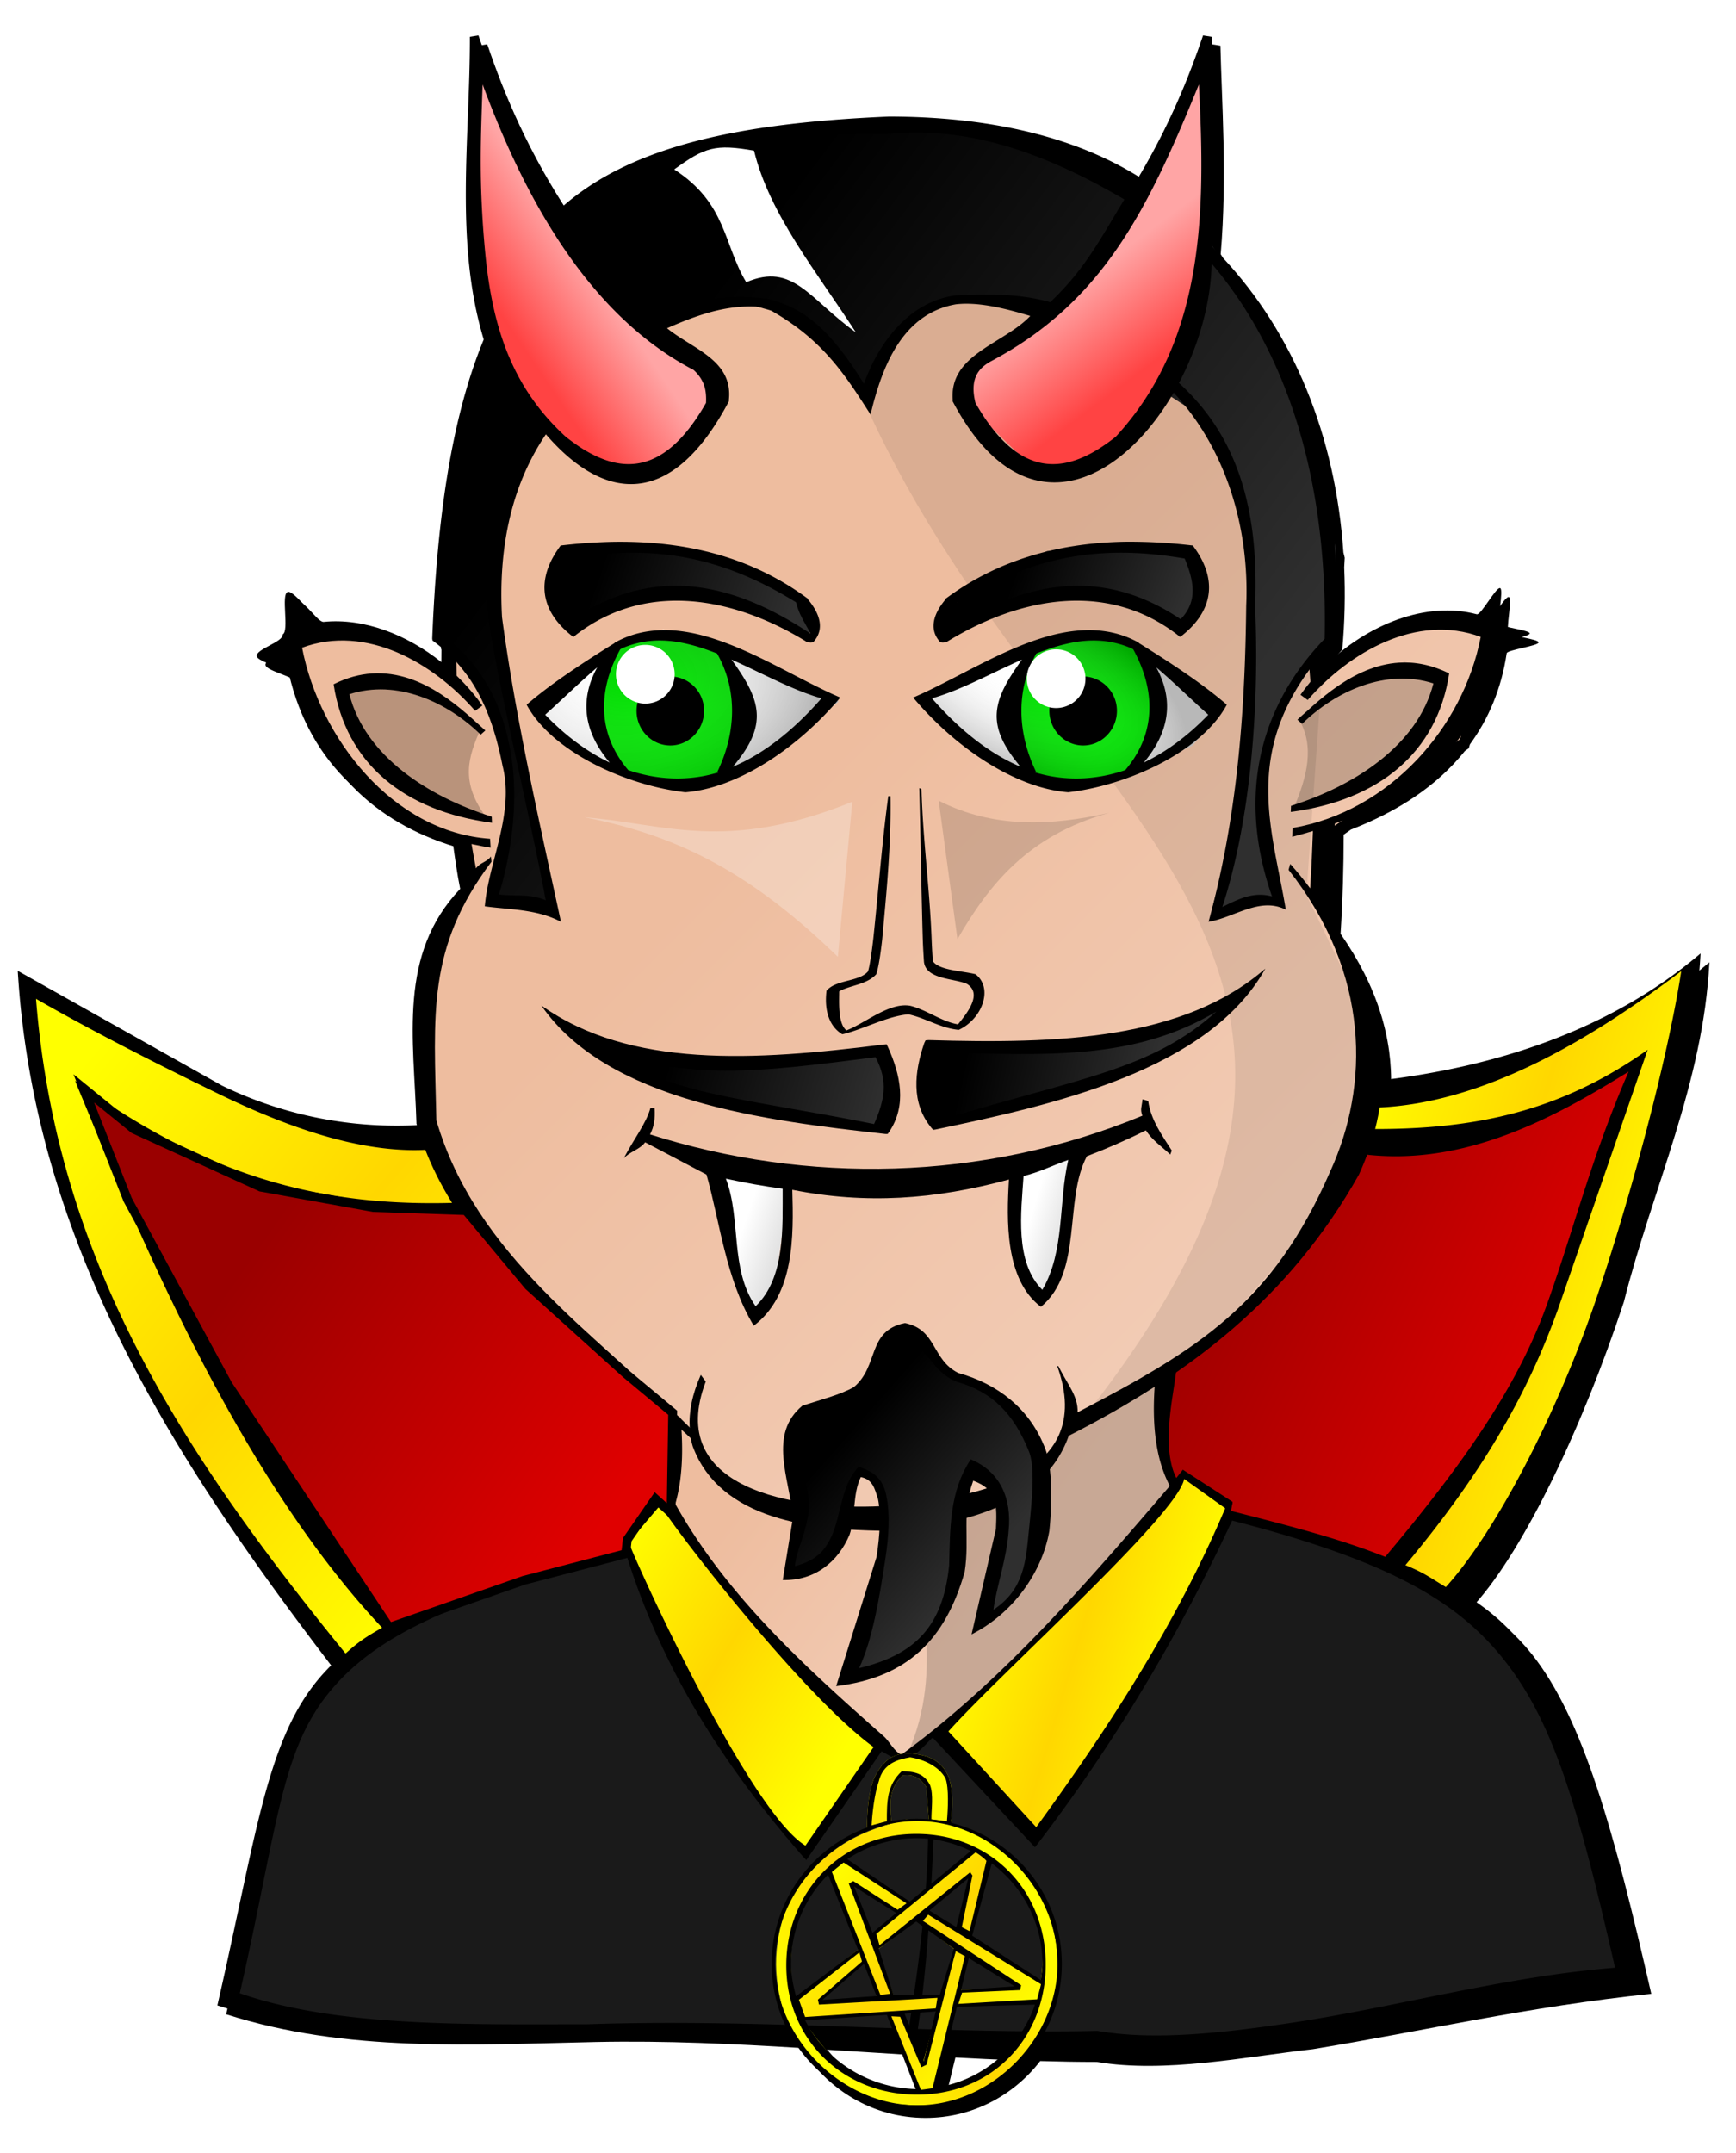
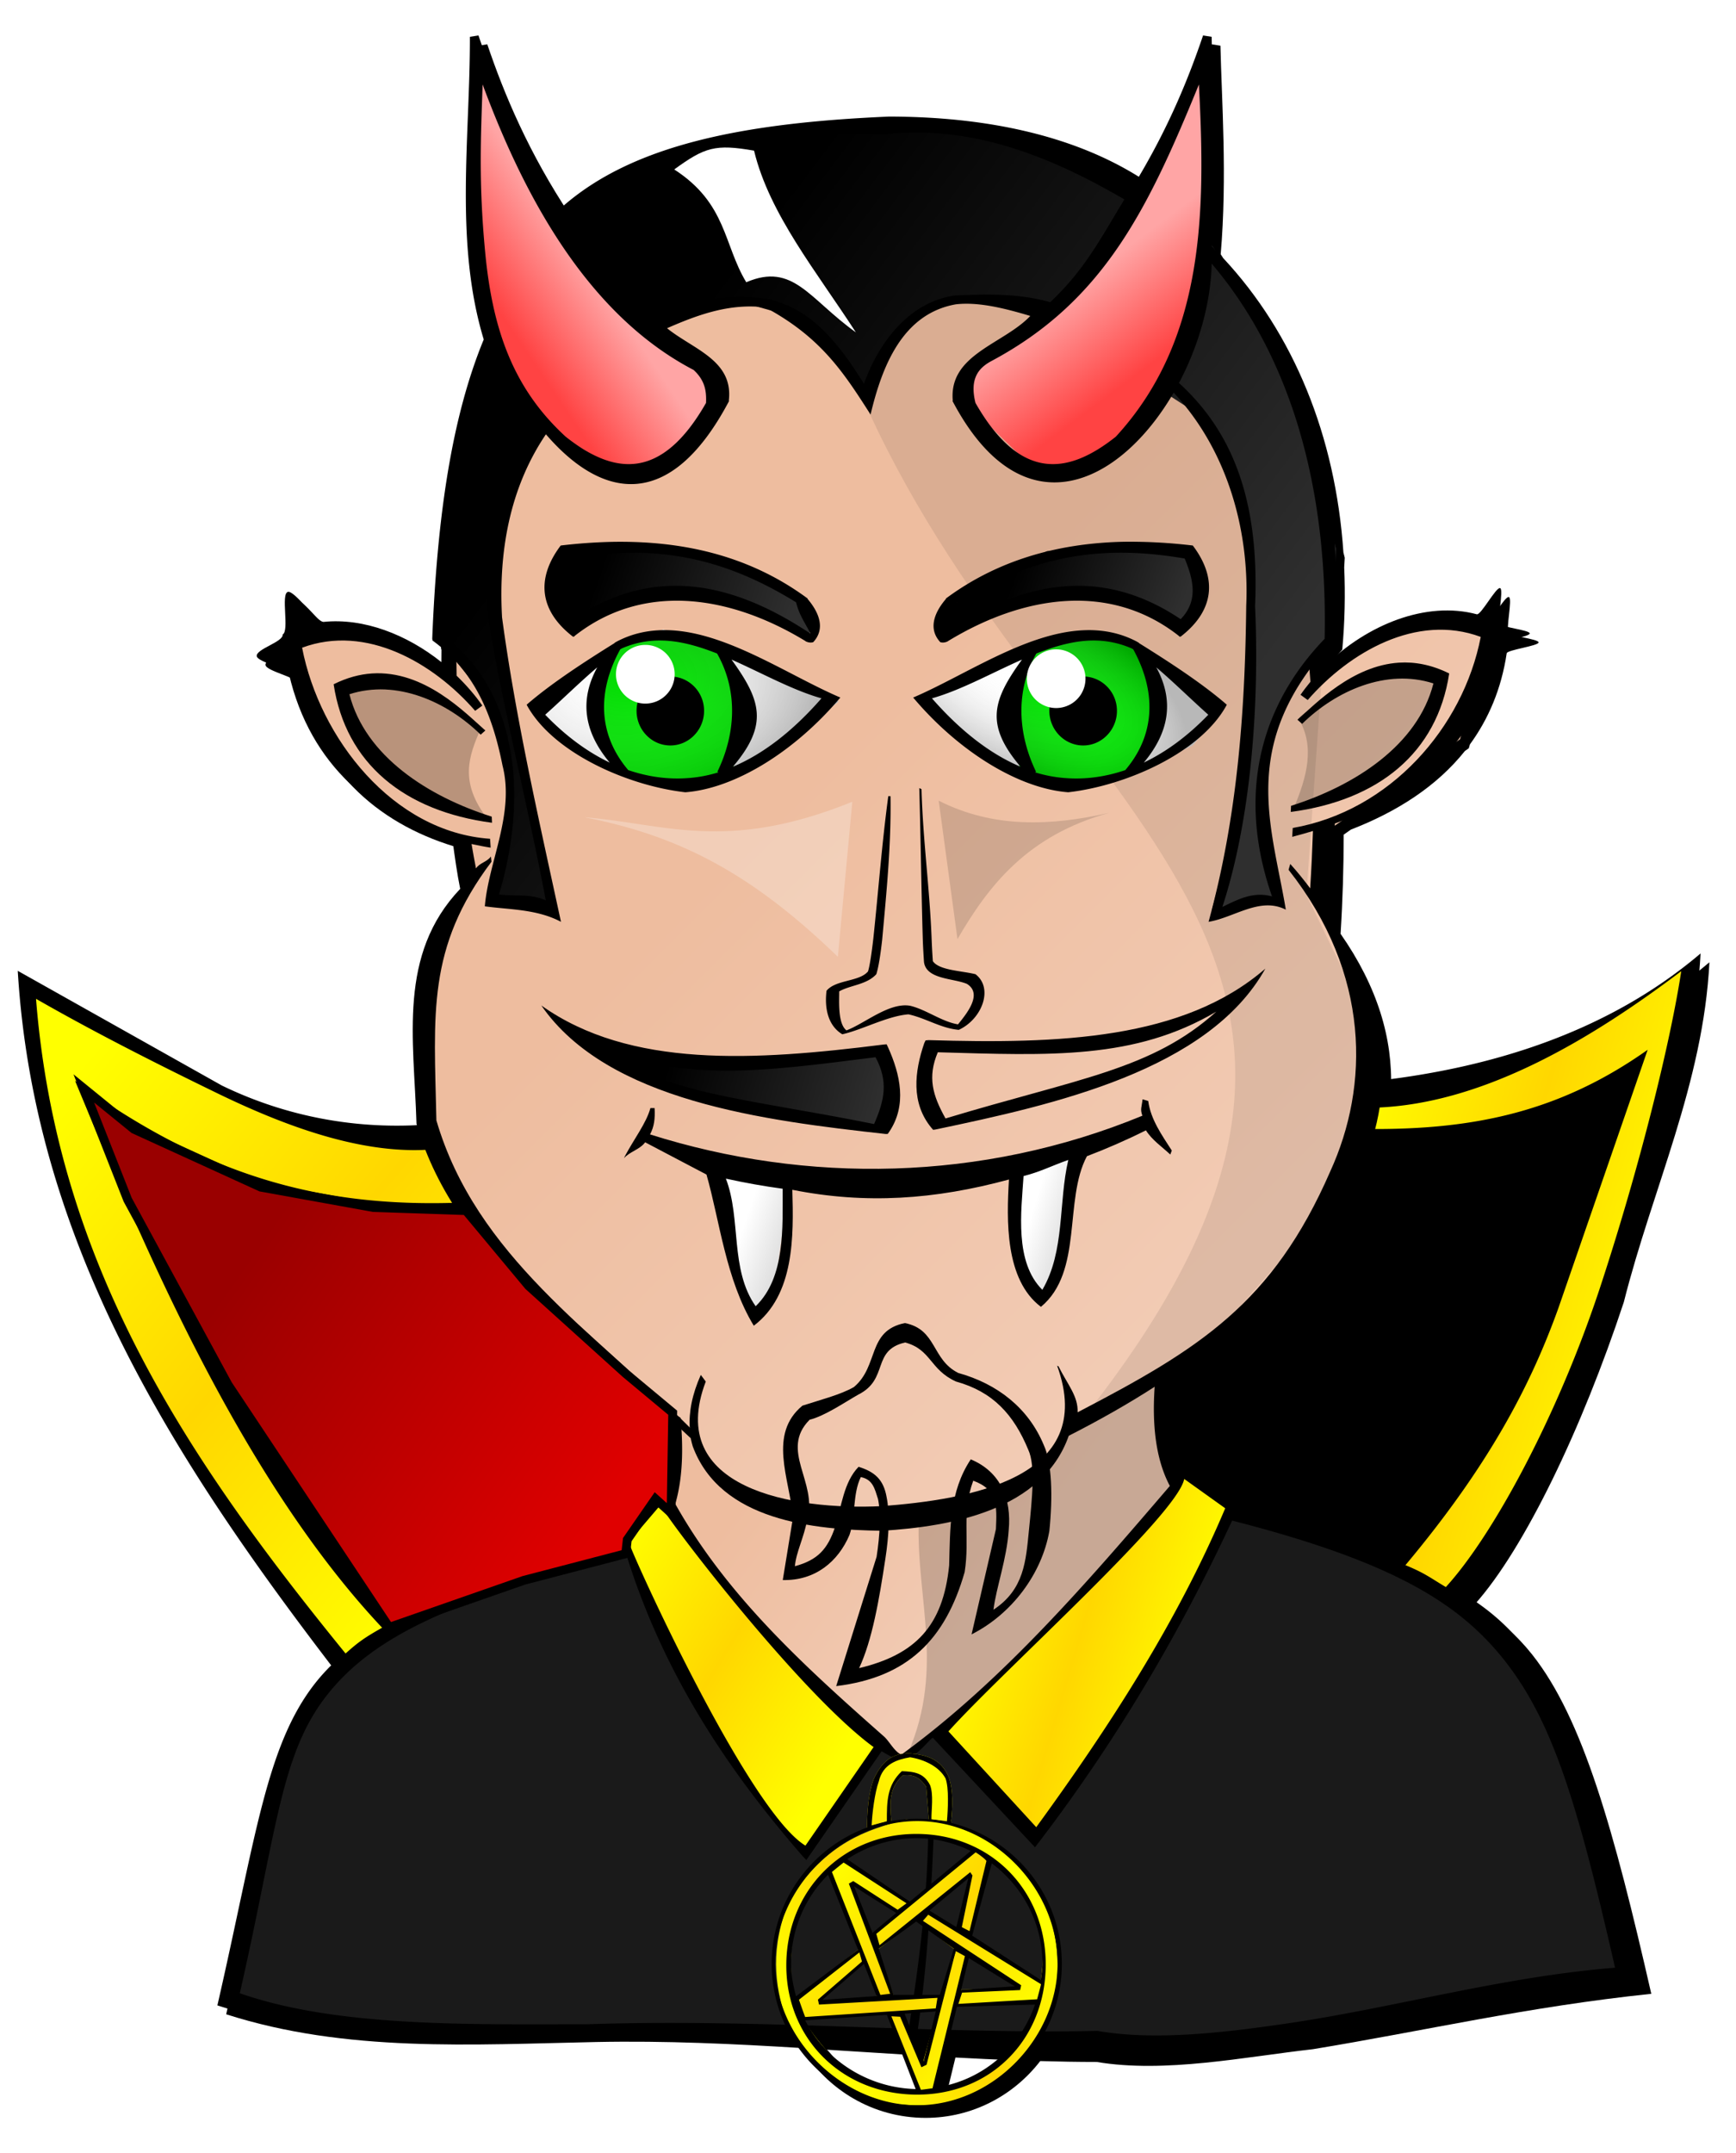
<svg xmlns="http://www.w3.org/2000/svg" xmlns:xlink="http://www.w3.org/1999/xlink" viewBox="0 0 195.94 243" version="1.0">
  <defs>
    <linearGradient id="G" y2="216.25" xlink:href="#a" gradientUnits="userSpaceOnUse" y1="198.35" x2="122.59" x1="93.17" />
    <linearGradient id="d">
      <stop offset="0" />
      <stop offset="1" stop-color="#2f2f2f" />
    </linearGradient>
    <linearGradient id="f">
      <stop offset="0" stop-color="#fff" stop-opacity="0" />
      <stop offset="1" stop-opacity=".28" />
    </linearGradient>
    <linearGradient id="e">
      <stop offset="0" stop-color="#fff" />
      <stop offset="1" stop-color="#d9d9d9" />
    </linearGradient>
    <linearGradient id="b">
      <stop offset="0" stop-color="#eebd9f" />
      <stop offset="1" stop-color="#f2cbb4" />
    </linearGradient>
    <linearGradient id="c">
      <stop offset="0" stop-color="#9a0000" />
      <stop offset="1" stop-color="#e00000" />
    </linearGradient>
    <linearGradient id="a">
      <stop offset="0" stop-color="#ff0" />
      <stop offset=".5" stop-color="gold" />
      <stop offset="1" stop-color="#ff0" />
    </linearGradient>
    <linearGradient id="h">
      <stop offset="0" stop-color="#ff4343" />
      <stop offset="1" stop-color="#ffa5a5" />
    </linearGradient>
    <linearGradient id="J" y2="234" xlink:href="#a" gradientUnits="userSpaceOnUse" y1="250.69" x2="139.67" x1="116.58" />
    <linearGradient id="I" y2="252.52" xlink:href="#a" gradientUnits="userSpaceOnUse" y1="233.77" x2="139.59" x1="117.71" />
    <linearGradient id="B" y2="488.61" xlink:href="#d" gradientUnits="userSpaceOnUse" y1="443.11" gradientTransform="translate(-243.41 -396.42)" x2="415.25" x1="355" />
    <linearGradient id="C" y2="451.61" xlink:href="#h" gradientUnits="userSpaceOnUse" y1="457.86" gradientTransform="translate(-243.41 -396.42)" x2="337.75" x1="328.5" />
    <linearGradient id="D" y2="449.09" xlink:href="#h" gradientUnits="userSpaceOnUse" y1="458.84" gradientTransform="translate(-243.41 -396.42)" x2="391.83" x1="399.13" />
    <linearGradient id="j" y2="209.17" xlink:href="#b" gradientUnits="userSpaceOnUse" y1="191.92" x2="131.33" x1="108.62" />
    <linearGradient id="k" y2="173.75" xlink:href="#b" gradientUnits="userSpaceOnUse" y1="122.5" x2="154.25" x1="103" />
    <linearGradient id="n" y2="177.88" xlink:href="#c" gradientUnits="userSpaceOnUse" y1="157.53" x2="203.19" x1="161.64" />
    <linearGradient id="K" y2="193.45" xlink:href="#c" gradientUnits="userSpaceOnUse" y1="164.76" x2="93.66" x1="52.715" />
    <linearGradient id="m" y2="166.01" xlink:href="#a" gradientUnits="userSpaceOnUse" y1="154" x2="216.56" x1="174.81" />
    <linearGradient id="l" y2="188.05" xlink:href="#a" gradientUnits="userSpaceOnUse" y1="143.43" x2="87.147" x1="33.305" />
    <linearGradient id="H" y2="216.91" xlink:href="#a" gradientUnits="userSpaceOnUse" y1="208.57" x2="159.55" x1="131.46" />
    <linearGradient id="g">
      <stop offset="0" stop-color="#00d900" />
      <stop offset="1" stop-color="#0f0" />
    </linearGradient>
    <linearGradient id="A" y2="592.09" xlink:href="#d" gradientUnits="userSpaceOnUse" y1="577.97" gradientTransform="translate(-243.41 -396.42)" x2="382.16" x1="366.15" />
    <linearGradient id="z" y2="556.59" xlink:href="#e" gradientUnits="userSpaceOnUse" y1="554.97" gradientTransform="translate(-243.41 -396.42)" x2="390.68" x1="385.38" />
    <linearGradient id="y" y2="557.56" xlink:href="#e" gradientUnits="userSpaceOnUse" y1="555.61" gradientTransform="translate(-243.41 -396.42)" x2="358.88" x1="353.12" />
    <linearGradient id="u" y2="507.18" xlink:href="#g" gradientUnits="userSpaceOnUse" y1="493.61" gradientTransform="translate(-243.41 -396.42)" x2="344.71" x1="339.75" />
    <linearGradient id="w" y2="502.45" xlink:href="#g" gradientUnits="userSpaceOnUse" y1="493.33" gradientTransform="translate(-243.41 -396.42)" x2="394.91" x1="386.27" />
    <linearGradient id="F" y2="539.75" xlink:href="#d" gradientUnits="userSpaceOnUse" y1="535.38" gradientTransform="translate(-243.41 -396.42)" x2="399.09" x1="378.37" />
    <linearGradient id="E" y2="542.78" xlink:href="#d" gradientUnits="userSpaceOnUse" y1="536.03" gradientTransform="translate(-243.41 -396.42)" x2="368.32" x1="344.92" />
    <linearGradient id="s" y2="487.56" xlink:href="#d" gradientUnits="userSpaceOnUse" y1="480.31" gradientTransform="translate(-243.41 -396.42)" x2="358.32" x1="337.38" />
    <linearGradient id="t" y2="486.74" xlink:href="#d" gradientUnits="userSpaceOnUse" y1="480.14" gradientTransform="translate(-243.41 -396.42)" x2="402.25" x1="384.5" />
    <filter id="p">
      <feGaussianBlur stdDeviation=".3" />
    </filter>
    <filter id="q">
      <feGaussianBlur stdDeviation=".304" />
    </filter>
    <filter id="o" height="1.134" width="1.3" y="-.067" x="-.15">
      <feGaussianBlur stdDeviation="3.55" />
    </filter>
    <filter id="r">
      <feGaussianBlur stdDeviation="1.227" />
    </filter>
    <filter id="L" height="1.248" width="1.202" y="-.124" x="-.101">
      <feGaussianBlur stdDeviation=".808" />
    </filter>
    <filter id="M" height="1.266" width="1.154" y="-.133" x="-.077">
      <feGaussianBlur stdDeviation=".968" />
    </filter>
    <filter id="N" height="1.471" width="1.48" y="-.236" x="-.24">
      <feGaussianBlur stdDeviation="2.049" />
    </filter>
    <filter id="i">
      <feGaussianBlur stdDeviation="2.12" />
    </filter>
    <radialGradient id="v" cx="339.75" xlink:href="#f" gradientUnits="userSpaceOnUse" cy="492.06" r="17.413" gradientTransform="matrix(.025 .84 -1.266 .037 710.65 -205.46)" />
    <radialGradient id="x" cx="383.18" xlink:href="#f" gradientUnits="userSpaceOnUse" cy="491.83" r="16.882" gradientTransform="matrix(1.138 .538 -.255 .539 -170.73 -373)" />
  </defs>
  <path d="M803.03 17l-.97.156c.03 11.288-1.76 23.17 1.56 34.156-3.6 8.754-5.25 19.911-5.81 33.75l.03.219c.36.261.71.536 1.03.813 0 .543-.03 1.082-.03 1.625-3.92-3.127-8.77-4.987-13.28-4.531-.75.076-3.3-3.619-4.03-3.407-.82.238.18 4.391-.59 4.813.07.868-3.08 1.651-2.94 2.468.11.659 3.48 1.375 3.62 2 2.41 10.378 9.68 16.258 18.47 18.688.27 1.97.53 3.87.88 5.56-7.05 7.41-5.22 16.92-4.94 26.41v.09l.03.13c-6.87.34-14.52-.81-22-4.44l-23.03-12.94c1.83 30.5 17.39 54.87 35.38 78.38-.63.62-1.22 1.26-1.75 1.94-5.63 7.1-6.76 17.52-11.1 36.43 13.53 4.34 27.76 3.42 41.75 3.13 7.87-.16 15.56.21 23.22.68 2.88 4.72 8.05 7.88 13.97 7.88 5.27 0 9.94-2.52 12.94-6.41 2.11.06 4.24.1 6.37.1 7.71 1.29 16.63-.56 24.41-1.44 12.72-2.09 24.21-4.79 38.19-6.25-4.21-18.45-7.72-31.06-13.44-38.28-1.71-2.16-3.8-4.02-6.47-5.69 5.58-6.23 12.1-19.82 16.81-34.09 3.22-12.78 8.97-24.72 9.66-38.35-10.15 8.63-22.91 12.75-35.94 14.32.21-5.67-1.49-11.51-5.69-17.53.24-3.81.35-7.55.35-11.19l.81-.57c5.19-2.01 9.68-4.87 12.87-8.87l.44-.312.13-.438c2.08-2.849 3.55-6.248 4.15-10.281.06-.38 3.56-.828 3.6-1.219.04-.395-3.37-.718-3.35-1.125-.41-.228.44-3.826 0-4-.44-.178-2.17 3.06-2.62 2.937-5.73-1.537-12.37 1.179-17.06 5.75-.06-.521-.13-1.018-.19-1.531.34-.397.69-.816 1.06-1.219.29-3.165.35-6.256.22-9.281l.06-1.093-.15-.594c-.89-13.141-5.62-24.712-13.57-33.219l-.28-.437c.75-8.739.1-17.54-.03-23.532l-.97-.156c-1.56 4.634-3.72 9.977-7.25 15.938-7.59-4.747-17.41-6.77-28.19-6.782-16.84.72-29.1 3.291-36.93 10.219-4.72-7.089-7.51-13.756-9.41-19.375zm20.53 165.84c.05.09.23.35.31.47l-.34-.43.03-.04zm30.72 26.22l.03.03-.22.16c.06-.06.13-.12.19-.19zm-12.91 34.25c3.04.2 6.06.37 9.1.57l1.9 4.87c-3.88-.09-7.47-1.74-10.03-4.34-.07-.09-.14-.17-.22-.25-.07-.08-.14-.17-.21-.25-.12-.14-.24-.27-.35-.41-.05-.07-.13-.12-.19-.19zm11.25.69l1.04.06-.07.22-.34 1.28-.63-1.56zm3.25.19c2.24.12 4.47.23 6.72.31-1.39 1.43-3.07 2.58-4.97 3.31-.09.04-.18.06-.28.1-.8.29-1.66.51-2.53.65l1.06-4.37z" filter="url(#i)" fill-rule="evenodd" transform="translate(-748.031 -12)" />
  <path d="M70.77 175.258l-18.708 5.56c-6.508 1.94-11.05 5.35-15.733 8.66-5.937 9.15-7.546 23.25-10.43 35.89 0 0 12.552 3.35 14.496 3.35 1.945 0 42.074.18 42.074.18l32.17 1.41 24.04.54 44.37-7.61-3.71-18.2-9.19-21.22-12.73-7.25-18.74-5.65-11.49 21.56-10.25 15.21-11.31-11.85-2.84 2.09-3.8-1.05-8.92 10.1-12.55-16.97-5.481-12.2-1.268-2.55z" fill-rule="evenodd" fill="#1a1a1a" />
  <path d="M101.3 180.95l-.18 10.78 4.07 6.01 18.03 19.45 3.91 2.8 3.52-2.45 9.01-8.31 15.2-16.08 3.72-3.54s-.71-1.59-1.24-3.36-.53-9.9-.53-9.9l-10.43 5.83-2.3 4.07-7.42 4.6-17.15 1.94-11.14-2.83-4.42-5.12-.17-1.59-2.48-2.3z" fill-rule="evenodd" fill="url(#j)" transform="translate(-25.551 -21.522)" />
  <path d="M116.09 47.196l-23.753 6.5-12 13.25c-3.776 8.988-3.536 19.983-4.75 30.25l-9.25-4.25-7.25 1 1.75 8.504 6 8.25 10.5 5.75 1.25 5.25-4.75 7.25-.25 15.75 4.75 14 9 10.5 14.003 12 2.37 2.51c5.49 7.72 8.06 5.97 11.88 8.24l19.75-.25 7.75-3.75 3.75-5.75 11.75-6.5 14.5-13.25 7-18.5-1.25-10.5-4-9.75 1-8.75 14.5-10 3.5-12.254-8-1c-3.85 1.474-7.82 2.56-10.75 6.75l-1.75-10.5-5.25-18-6-10-11-7.75-16.5-6-18.5 1z" fill-rule="evenodd" fill="url(#k)" transform="translate(-25.551 -21.522)" />
  <path d="M73.901 148.95H62.234l-12.198-4.77-21.39-11.49 1.238 10.6 6.01 21.92 9.546 18.39 18.031 25.99 7.071-4.6-17.324-22.81-12.905-25.27-4.949-12.38 8.308 6.19 13.258 5.83 15.557 1.77 5.833-.35-4.419-9.02z" fill-rule="evenodd" fill="url(#l)" transform="translate(-25.551 -21.522)" />
  <path d="M180.67 144.89l14.85-3.36 9.37-3.54 11.67-7.78-3.89 20.51-6.54 19.62-15.73 31.47-8.31-3.54 7.95-9.37 9.9-17.14 10.61-30.41-7.25 4.07-11.49 3.88-13.08 1.07 1.94-5.48z" fill-rule="evenodd" fill="url(#m)" transform="translate(-25.551 -21.522)" />
-   <path d="M178.38 150.19l10.96-.36 13.96-4.77 7.25-4.06-3.71 9.54-4.95 15.03-4.95 12.02-14.14 20.5-18.39-5.12.18-1.77-5.13-3.26-.71 1.32-1.41-3.01-.35-9.9 9.19-6.54 12.02-15.73.18-3.89z" fill-rule="evenodd" fill="url(#n)" transform="translate(-25.551 -21.522)" />
  <path d="M123.62 68c21.39 46.5 66.22 61.21 23.63 114.25l14.25-8.75 15.25-17.25L180.5 138l-7.5-15.5 1.75-24.75-8.5-17c-5.95-23.109-22.29-24.709-33.5-25.5-6.78 3.43-7.49 8.033-9.13 12.75z" filter="url(#o)" fill-rule="evenodd" fill-opacity=".083" transform="translate(-25.551 -21.522)" />
  <path d="M79.75 103.88c.258-.65-6.598-5.26-7.75-4.63-.736.403-7.5-.25-7.5-.25l2.625 7c4.5 3.91 9 6.07 13.5 8-3.315-4.24-2.12-7.19-.875-10.12z" filter="url(#p)" fill-rule="evenodd" fill-opacity=".223" transform="translate(-25.551 -21.522)" />
  <path d="M172.12 102.62c.5-.87 6.76-4.245 6.76-4.245l9.37-.625-2.13 6.25-10.24 7.5-4.26 1.12c1.44-3.46 2.37-6.86.5-10z" filter="url(#q)" fill-rule="evenodd" fill-opacity=".186" transform="translate(-25.551 -21.522)" />
  <path d="M156.88 176.62l-10.13 5-6.75 8.76-10.75 2.74c-.32 9 3.14 17.24-1.63 27.13l15.63-14.37 15.5-16.13c-3.14-4.1-1.39-8.73-1.87-13.13z" filter="url(#r)" fill-rule="evenodd" fill-opacity=".174" transform="translate(-25.551 -21.522)" />
  <path d="M100.719 23.531c-12.13.045-24.34 4.108-35.871 9.47-9.973 5.824-13.794 17.928-14.687 30.811-.248 3.577-.345 7.252-.344 10.907-3.918-3.127-8.77-4.997-13.281-4.54-.756.075-3.315-3.595-4.046-3.384-.819.238.193 4.377-.579 4.8.077.867-3.065 1.647-2.93 2.464.109.66 3.487 1.363 3.632 1.988 2.406 10.381 9.659 16.271 18.454 18.701.266 1.98.531 3.88.875 5.56-7.049 7.41-5.221 16.92-4.937 26.41v.09c4.52 15.68 19.648 24.86 30.964 35.5.01.01 0 .03 0 .04.06.3.14.58.22.87 3.12 8.42 13.64 9.42 21.38 9.53 7.82-.48 18.1-2.33 21.06-10.72 13.74-7 24.96-15.61 32.75-29.47 4.04-8.85 3.83-18.3-3.06-28.18.24-3.9.35-7.72.34-11.44 9.48-3.46 16.83-9.65 18.41-20.204.05-.38 3.55-.854 3.59-1.245.04-.395-3.37-.708-3.34-1.114-.42-.229.44-3.832 0-4.005-.44-.178-2.17 3.075-2.63 2.953-5.73-1.537-12.36 1.167-17.06 5.74-1-9.027-2.64-16.755-4.62-22.313-3.95-11.03-10.57-17.913-19.72-22.78-8-4.626-16.26-6.469-24.57-6.439zm-.03 1.75c8.03-.099 16.05 1.56 24.1 5.594 8.98 4.78 14.69 11.584 18.56 22.406 2.26 6.324 3.87 14.058 4.56 23.656-.39.48-.77.964-1.12 1.47l.81.591c4.7-5.4 12.29-9.813 19.53-7.123-1.98 10.233-10.24 19.643-21.22 21.563l-.06 1c.79-.21 1.57-.42 2.34-.66-.07 2.09-.17 4.24-.31 6.47-.71-.94-1.45-1.87-2.25-2.75l-.19.66c9.3 11.79 9.09 24.43 4.72 34-6.51 14.96-14.82 20.08-28.53 27.22.07-1.81-1.1-3.08-2.16-5.19l-.15-.06c4.64 12.77-10.12 15.1-19.78 15.84-10.02.5-24.49-1.98-19.88-14.06l-.56-.75c-.98 2.19-1.36 4.19-1.25 6l-.03-.1c-10.738-10.71-24.083-19.31-28.564-34.62-.253-12.01-1.115-19.45 6.218-29.19l-.062-.59c-.501.66-1.242.69-1.688 1.34-.175-.88-.336-1.81-.5-2.75.711.15 1.432.3 2.157.41l-.063-1c-10.977-.76-19.234-11.34-21.219-21.564 7.243-2.69 14.832 1.723 19.532 7.124l.812-.59c-.838-1.209-1.834-2.339-2.906-3.378-.071-3.932.031-7.97.312-12.03.883-12.73 3.765-23.55 13.313-29.126 12.028-5.765 23.798-9.668 35.528-9.813zm57.22 49.5c-5.28.334-9.37 4.597-11.47 6.437l.53.47c3.81-3.737 9.51-6.274 14.82-4.563-1.78 7.003-8.92 11.553-16.07 13.813l-.03.69c9.86-1.3 16.52-6.64 17.88-15.628-2-.993-3.9-1.33-5.66-1.219zm-115.94 1.22c-1.369.09-2.815.473-4.312 1.218 1.361 8.98 8.02 14.33 17.875 15.63l-.031-.69c-7.151-2.26-14.283-6.81-16.063-13.815 5.31-1.712 11.006.824 14.813 4.564l.531-.47c-2.27-1.99-6.88-6.83-12.813-6.438z" fill-rule="evenodd" />
  <path d="M88.75 83.544l6.011-.531 12.729 1.945 9.01 4.419.53 3.889-7.42-3.712-10.253-1.591-9.016 4.419-2.121-2.651.53-6.187z" fill-rule="evenodd" fill="url(#s)" transform="translate(-25.551 -21.522)" />
  <path d="M132.06 91.322l2.48-3.005 9.19-4.597 16.26.177 1.06 4.243-2.12 4.773-8.66-4.596-7.07.707-9.19 3.535-2.13 1.061.18-2.298z" fill-rule="evenodd" fill="url(#t)" transform="translate(-25.551 -21.522)" />
  <path d="M59.841 79.518l9.015-6.006 6.013-2.475 10.96 3.36 8.84 4.771-6.72 5.13-9.19 4.06-7.958-.53-7.602-4.24-3.358-4.07zM137.979 80.048l-9.02-6.006-6.01-2.475-10.96 3.36-7.78 4.241 5.66 5.66 9.19 4.06 7.43-.88 8.13-3.89 3.36-4.07z" fill-rule="evenodd" fill="#fff" />
  <path d="M99.534 92.913l-4.773 1.591-1.591 4.242v5.304l2.121 4.42 7.429 2.3 5.48-1.95 1.23-7.42-2.12-6.543-7.776-1.944z" fill-rule="evenodd" fill="url(#u)" transform="translate(-25.551 -21.522)" />
  <path d="M85.392 101.04l9.015-6.006 6.013-2.475 10.96 3.359 8.84 4.772-6.72 5.13-9.19 4.06-7.958-.53-7.602-4.24-3.358-4.07z" fill-rule="evenodd" fill="url(#v)" transform="translate(-25.551 -21.522)" />
  <path d="M149.38 92.736l4.78 1.591 1.59 4.243v5.3l-2.12 4.42-7.43 2.3-5.48-1.94-1.23-7.43 2.12-6.54 7.77-1.944z" fill-rule="evenodd" fill="url(#w)" transform="translate(-25.551 -21.522)" />
  <path d="M163.53 101.57l-9.27-7.131-5.76-1.35-10.96 3.359-7.78 4.242 5.66 5.66 9.19 4.06 7.43-.88 8.13-3.89 3.36-4.07z" fill-rule="evenodd" fill="url(#x)" transform="translate(-25.551 -21.522)" />
  <path d="M68.786 61.156a60.222 60.222 0 00-5.5.406c-2.835 3.76-2.378 7.386 1.375 10.282h.125l.094-.094c7.69-6.042 17.449-4.628 26.029.594l.03.031c.26.13.57.184.85.094 1.43-1.546.62-3.412-.66-4.907l.03-.03c-.02-.015-.04-.018-.06-.032-6.71-4.94-14.4-6.536-22.313-6.344zm57.403 0c-6.86.244-13.51 2.022-19.37 6.344-.02.014-.04.017-.06.031l.03.031c-1.29 1.495-2.09 3.361-.66 4.907.28.09.59.035.84-.094l.04-.03c8.58-5.223 18.34-6.637 26.03-.595l.09.094h.13c3.75-2.896 4.21-6.523 1.37-10.282a60.091 60.091 0 00-5.5-.406c-.99-.024-1.96-.035-2.94 0zm-55.059 1.22c6.639-.046 12.499 1.752 18.719 5.593.38 1.483.96 2.218 1.62 3.5 0 .016.01.024 0 .031-9.2-6.126-18.018-7.522-26.808-1.625-2.125-2.169-1.336-4.689-.469-6.844 2.423-.416 4.726-.64 6.938-.656zm55.659 0c2.21.014 4.51.24 6.93.655.87 2.155 1.66 4.675-.46 6.844-8.79-5.897-17.62-4.5-26.82 1.625 0-.007.01-.015 0-.03.67-1.283 1.25-2.018 1.63-3.5 6.21-3.842 12.08-5.64 18.72-5.595zm-52.441 8.75c-1.594.081-3.169.458-4.687 1.25-.021.013-.042.015-.063.03l-.093.063-.094.031c-.016.017-.016.045-.031.062-3.239 2.02-7.104 4.503-9.938 6.966 2.889 5.37 11.311 9.13 17.907 9.88 5.65-.43 12.41-4.65 17.5-10.69-6.18-2.636-13.59-7.95-20.501-7.593zm47.911 0c-6.53.298-13.4 5.121-19.19 7.592 5.09 6.04 11.85 10.26 17.5 10.69 6.59-.75 15.02-4.51 17.9-9.88-2.83-2.463-6.69-4.946-9.93-6.966-.02-.017-.02-.045-.03-.062l-.1-.03c-.03-.02-.06-.045-.09-.064-.02-.015-.04-.017-.06-.03-1.52-.792-3.1-1.169-4.69-1.25-.43-.024-.88-.02-1.31 0zM74.442 72.28c2.177-.006 4.337.62 6.497 1.47 2.41 4.264 2.08 9.127.03 13.347l.13.06c-1.14.35-2.29.57-3.44.65-2.19.17-4.459-.12-6.748-.9-3.553-4.17-3.408-9.096-.906-13.627l.093-.062h.032l.031-.032a10.62 10.62 0 014.281-.906zm49.027 0c1.43.004 2.87.283 4.29.906l.03.032h.03l.09.062c2.5 4.531 2.65 9.457-.9 13.627-2.29.78-4.57 1.07-6.75.9-1.15-.08-2.3-.3-3.44-.65l.12-.06c-2.04-4.22-2.37-9.083.03-13.348 2.17-.849 4.33-1.475 6.5-1.469zm-40.9 2.156c3.44 1.521 6.85 3.437 10.15 4.371-3.23 3.7-6.59 6.29-10 7.72 4.07-4.78 3.15-7.53-.15-12.09zm32.78 0c-3.3 4.561-4.22 7.311-.16 12.091-3.4-1.43-6.76-4.02-10-7.72 3.3-.934 6.71-2.85 10.16-4.37zm-47.938.875c-2.018 3.686-1.526 7.256 1.406 10.746-2.459-1.17-4.919-2.95-7.281-5.4 1.897-1.69 3.85-3.625 5.875-5.346zm63.098 0c2.02 1.721 3.97 3.656 5.87 5.346-2.36 2.45-4.82 4.23-7.28 5.4 2.93-3.49 3.42-7.06 1.41-10.746zm-54.85 1.032c-2.096 0-3.811 1.728-3.811 3.874 0 2.15 1.715 3.91 3.811 3.91 2.1 0 3.81-1.76 3.81-3.91 0-2.146-1.71-3.874-3.81-3.874zm46.6 0c-2.1 0-3.82 1.728-3.82 3.874 0 2.15 1.72 3.91 3.82 3.91 2.09 0 3.81-1.76 3.81-3.91 0-2.146-1.72-3.874-3.81-3.874zM104.009 89.058l-.25-.12c.16 5.74.23 11.5.4 17.25.04.95.09 1.79.13 2.37.25 1.97 3.27 1.82 4.84 2.47 1.81 1.11.01 3.33-1 4.57-1.84-.3-3.57-1.66-5.41-2.1-2.37-.4-5.12 2.01-7.18 2.78-.98-.75-.82-3.22-.82-4.4 1.24-.71 3.1-.74 4.19-1.94.24-.75.46-2.11.66-3.88.49-5.38 1.03-10.8.94-16.21h-.25c-.72 5.34-1.12 10.73-1.69 16.09-.2 1.74-.42 3.15-.6 3.69-.99 1.18-3.64.91-4.68 2.18-.24 1.94.15 3.93 1.78 4.91 2.22-.49 5.1-2.07 7.47-2.25 1.97.43 3.67 1.58 5.68 1.75 2.64-1.22 3.94-4.71 1.88-6.28-1.57-.39-4.1-.43-4.81-1.47-.04-.57-.09-1.36-.13-2.31-.21-5.8-.99-11.3-1.15-17.1z" fill-rule="evenodd" />
  <path d="M106.25 152.84l.71 5.3 3.36 11.32 2.65-2.3 1.77-13.08-8.49-1.24z" fill-rule="evenodd" fill="url(#y)" transform="translate(-25.551 -21.522)" />
  <path d="M140.55 153.37l-.71 7.07 3.18 7.78 1.95-3.54 2.29-12.55-6.71 1.24z" fill-rule="evenodd" fill="url(#z)" transform="translate(-25.551 -21.522)" />
  <path d="M128.959 124.058c-.1.92-.29 1.11-.02 1.85-18.15 7.48-37.91 7.7-55.571 2.11.462-.86.585-1.77.514-2.97h-.47c-.484 1.74-1.844 3.46-2.903 5.47l-.075.18c.594-.71 1.796-.98 2.383-1.79l6.922 3.64c1.48 5.15 2.18 11.87 5.34 17.06 4.6-3.47 4.5-10.11 4.35-15.34 8.29 1.65 16.07 1.11 24.45-1.16-.27 4.56-.47 11.3 3.61 14.37 4.79-3.97 2.56-12.07 5.19-17 2.23-.85 4.46-1.82 6.66-2.92.69 1.1 1.81 1.85 2.75 2.73l.17-.45c-1.13-1.76-2.38-3.5-2.66-5.59l-.64-.19zm-8.38 6.84c-1.13 4.81-.36 10.27-2.93 14.66-3.15-3.13-2.39-8.79-2.12-12.84 1.9-.48 3.17-1.16 5.05-1.82zm-38.65 2.11c2.12.47 4.25.85 6.41 1.14-.02 4.3.33 10.01-3.05 13.26-2.93-4.17-1.61-9.85-3.36-14.4z" fill-rule="evenodd" />
-   <path d="M121.81 179l-6.19 3.18-.35 7.08-.53 9.72 4.42-1.59 3.35-9.55 2.48 1.24.71 5.13-4.95 16.79 4.77-1.06 6.36-5.66 1.77-8.84 1.95-8.31 3.18 4.6-2.83 13.44 4.07-3.72 3.35-5.83-.53-9.72-3.71-6.54-6.19-3.01-4.06-4.06-2.65-.18" fill-rule="evenodd" fill="url(#A)" transform="translate(-25.551 -21.522)" />
  <path d="M102.129 149.308c-4.29.87-2.9 4.84-5.75 7.22-1.48.86-3.84 1.46-5.81 2.1-3.88 3.22-1.49 8.14-1.06 12.59l-1.16 7.09c3.66.09 6.25-2.08 7.53-5.09.7-1.99.34-4.64 1.28-6.53 1.35.27 1.56 1.29 1.94 2.47.34 1.66.23 4-.16 6.53l-4.56 14.59c8.09-.99 12.32-5.27 14.5-12.87.6-3.82-.38-6.65.97-10.31 2.79 1.01 2.67 2.89 2.56 5.46l-2.75 11.88c4.53-2.29 7.92-6.8 8.78-11.66.4-3.89.29-7.72-.62-9.68-1.73-4.19-5.23-6.93-9.66-8.16-3.03-1.51-2.4-4.92-6.03-5.63zm.03 2.19c2.97.8 2.77 3.07 5.75 4.41 4.15 1.15 6.51 3.71 8.16 7.72.81 1.76.43 5.46.06 9.12-.34 3.36-.51 6.62-4 8.91.31-2.5 1.51-5.75 1.72-8.97.34-3.55-.92-6.6-4.28-8-2.43 3.66-2.32 7.78-2.44 11.97-.69 6.9-3.87 10.08-10.16 11.59 1.47-3.16 2.25-7.63 2.97-12.4.4-2.6.51-5.03.13-6.91-.35-1.99-1.36-2.85-3.16-3.41-1.69 1.73-1.93 4.5-2.65 6.78-.85 2.54-1.98 3.74-4.54 4.44.14-1.62 1.02-3.19 1.41-5.34 1.16-4.17-3.16-7.75.25-11.19 1.72-.43 3.92-1.94 5.5-2.84 3.48-1.74 1.46-4.99 5.28-5.88z" fill-rule="evenodd" />
  <path d="M75.087 93.696l3.884-26.755 11.616-22.495 16.253-6.25 13.5-2.5c8.41-.099 16.83.468 25.25 2.25l16.75 11.25 8.5 13.25 5.5 21-.5 10.5-4.5 4.75-3.75 10.004 1.5 10.5 1 4.25-7.75.75 3.5-13.5.75-24.504c-.38-6.095-2.05-11.82-4.75-17.25l-20.5-13.25c-3.31-.608-6.55-1.467-10.5.5-3.71 1.409-5.37 6.083-7.5 10l-6.75-8.5-8-2.25-9.503 3-15.5 13.75-2.25 14.75 1.25 14.004 5.634 23.85s-7.634-1.35-7.384-2.35l2-8c.498-5.94-.25-10.9-2.75-14.504l-5-6.25z" fill-rule="evenodd" fill="url(#B)" transform="translate(-25.551 -21.522)" />
  <path d="M79.558 28.036l9.723 19.975 16.259 15.91.89 4.597-4.6 4.949-5.832 1.591-8.662-5.303-6.541-9.9-1.767-15.026.53-16.793z" fill-rule="evenodd" fill="url(#C)" transform="translate(-25.551 -21.522)" />
  <path d="M162.11 27.329v10.783l-.35 12.198-4.07 14.142-6.18 8.308-4.25 1.768-5.48-.53-7.07-6.895.53-3.358 9.73-7.955 9.89-13.259 7.25-15.202z" fill-rule="evenodd" fill="url(#D)" transform="translate(-25.551 -21.522)" />
  <path d="M54.005 4l-.969.156c.027 11.288-1.765 23.17 1.562 34.156-3.604 8.754-5.259 19.911-5.812 33.75l.031.22c4.824 3.506 6.783 8.486 7.906 14.126 1.389 5.43-1.594 10.87-2 15.87 2.721.38 5.874.3 8.594 1.75-2.45-11.34-5.149-23.11-6.656-34.403v-.063c-.386-7.185.807-14.413 4.956-20.552 6.223 7.224 13.932 8.95 20.642-3.698 0-.03.02-.062.03-.093h-.03c.55-4.559-4.01-5.783-6.97-8.178 3.75-1.648 7.2-2.814 11.09-2.354 6.28 3.385 8.81 7.297 11.88 12.094 1.29-5.417 3.58-11.367 9.62-12.437 2.49-.287 5.35.393 8.41 1.312-3.04 3.194-9.22 4.333-8.75 9.563h-.03c0 .031.02.062.03.093 7.9 14.92 18.93 9.334 24.93-1 5.86 6.27 8.58 15.167 8.19 24.063-.13 12.113-1.03 23.943-4.25 35.653 2.91-.48 5.81-2.86 8.72-1.37-1.58-9.56-5.44-18.76 5.38-30.346 1.6-17.813-3.43-33.683-13.72-44.5.76-8.78.09-17.636-.03-23.656l-.97-.156c-1.57 4.634-3.72 9.99-7.25 15.95-7.6-4.747-17.42-6.783-28.19-6.794-16.85.72-29.095 3.292-36.927 10.221C58.708 16.288 55.904 9.62 54.005 4zm.468 5.531c4.175 11.252 11.218 25.66 23.816 32.22 1.34 1.238 1.45 2.478 1.4 3.718-5.01 8.787-10.354 8.166-15.841 3.812-5.9-5.413-8.265-12.047-9.093-20.875-.741-7.89-.486-12.836-.282-18.875zm80.846 0c.74 14.187.73 28.77-9.38 39.75-5.48 4.354-10.82 4.975-15.84-3.812-.67-2.71.31-3.93 1.82-4.736 12.66-6.76 17.68-17.184 23.4-31.202zm-8.41 12.978c-2.92 4.794-4.45 7.853-8.37 11.596-3.51-1.009-7.17-.917-10.78-.76-5.2.764-8.57 5.315-10.25 9.967-3.84-6.24-6.86-8.612-10.88-9.593-4.45-.582-8.98.154-13.187 1.875-2.802-2.549-5.385-5.6-7.719-8.844 8.492-8.229 20.106-12.067 34.066-11.594 9.8-1.114 18.82 2.497 27.12 7.353zm9.85 7.241c8.25 9.671 13.15 23.921 12.75 42.344-6.9 7.144-10.11 17.074-5.94 29.064-2.1-.57-3.77.3-5.6 1.19 3.34-10.25 4.17-23.37 3.69-33.942.52-12.107-2.63-19.738-8.59-25.187 2.2-4.162 3.59-8.96 3.69-13.469zM55.848 41.437a31.271 31.271 0 003.657 6.094c-4.076 6.593-4.563 14.385-4.438 21.938 1.354 8.903 4.705 22.28 6.531 32.13-1.885-.79-3.267-.41-5.281-.66 1.323-4.32 2.173-9.95 1.469-15.09-.762-5.56-2.98-10.586-7.813-14.193.306-12.017 2.349-22.065 5.875-30.219z" fill-rule="evenodd" />
  <path d="M89.634 137.28l8.485 3.54 18.031.35 8.84-1.06 1.41 5.48-.7 3.36-10.26-1.24-11.31-2.29-7.955-3.36-6.541-4.78z" fill-rule="evenodd" fill="url(#E)" transform="translate(-25.551 -21.522)" />
-   <path d="M130.12 139.76l14.49-.36 13.44-2.12 8.13-3.89-5.3 5.13-7.61 3.89-11.84 3.89-10.25 2.47-1.59-4.77 1.59-4.24h-1.06z" fill-rule="evenodd" fill="url(#F)" transform="translate(-25.551 -21.522)" />
  <path d="M142.819 109.308c-9.28 8.04-23.31 8.51-38 8.07l-.35.03-.15.31c-1.1 3.22-1.52 6.74.81 9.56l.19.22.25-.03c13.36-2.8 30.83-6.66 37.25-18.16zm-81.721 4.16c7.487 10.83 25.271 12.99 38.841 14.5h.25l.16-.22c2.05-3.03 1.27-6.49-.13-9.59l-.15-.31-.35.03c-14.58 1.84-28.618 2.7-38.621-4.41zm76.191.69c-7.3 6.57-15.47 7.5-30.57 12.06-1.45-2.6-2.06-4.65-.87-7.47 12.63.36 22.22.86 31.44-4.59zm-70.222 3.59c9.692 4.55 19.212 3.13 31.752 1.56 1.45 2.7 1.04 4.8-.16 7.54-15.46-3.1-23.7-3.26-31.592-9.1z" fill-rule="evenodd" />
  <path d="M99.587 190.82l5.373 6.63c6.06 8.29 13.09 14.65 20.13 21l-8.88 12.12-9.25-12.12-10.998-22.25 3.625-5.38z" fill-rule="evenodd" fill="url(#G)" transform="translate(-25.551 -21.522)" />
  <path d="M159.21 188.32l-13.5 14.88-14.25 14 10.75 11.62 9.63-12.62 12.37-24.25-5-3.63z" fill-rule="evenodd" fill="url(#H)" transform="translate(-25.551 -21.522)" />
  <path d="M191.939 107.598c-10.3 8.75-23.27 12.85-36.5 14.37l-.22 3.03c12.4-.4 24.71-7.98 34.54-15.4-1.18 7.8-4.6 21.85-9.19 35.78-4.74 14.36-12.04 27.89-17.38 33.72-1.74-1.03-2.32-1.55-4.56-2.47 9.36-11.18 14.09-20.18 17.25-28.97l10.09-29.19c-9.79 6.93-19.44 9.03-31.43 8.94l-.75 2.84c11.45 1.45 21.61-4.09 30.03-9.31-4.21 9.67-6.21 17.9-9.22 26.28-3.16 8.79-8.81 17.26-18.25 28.47-4.87-1.93-9.7-3.22-17.36-5.17-.19-.04.28-1.02.08-1.07l-5.56-3.59c-.18.23-.58.73-.75.95-1.79-3.72-.21-9.65.03-12.43l-2.38 1.03c-.25 2.91-.55 8.18 1.63 12.28-9.2 10.73-18.84 21.98-30.31 30.33-.8-.4-1.27-1.38-1.88-1.99-8.95-7.9-17.77-15.86-23.63-26.31 1.03-3.54.8-7.39.6-9.72l-2.752-1.65c.181 2.1 1.912 7.51 1.222 10.59l-1.034-.63-4.313 5.41c.276.22.316.56.469.84-12.231 3.05-19.476 4.78-25.313 7.85-15.819-16.71-27.226-40.56-34.343-57.66 11.979 9.67 26.011 14.14 41.937 12.81l-.875-1.84c-16.148.59-28.997-3.31-43.344-13.75 7.061 16.96 18.229 44.26 34.657 61.72-1.934 1.09-2.706 1.63-4.125 2.91-17.576-21.6-32.552-43.59-34.938-73.88 6.057 3.47 12.648 6.86 20.531 10.69 8.229 3.99 16.809 6.98 24.469 6.28l-.187-2.84c-7.335.66-15.687-.39-23.844-4.35l-23.031-12.94c1.829 30.5 17.389 54.87 35.375 78.38a21.43 21.43 0 00-1.75 1.94c-5.625 7.1-6.757 17.52-11.094 36.43 13.53 4.35 27.762 3.42 41.75 3.13 19.173-.38 37.323 2.27 56.503 2.25 7.7 1.29 16.63-.55 24.4-1.44 12.72-2.09 24.22-4.79 38.19-6.25-4.2-18.45-7.72-31.06-13.44-38.28-1.71-2.16-3.8-4.02-6.47-5.69 5.59-6.22 12.11-19.81 16.82-34.09 3.22-12.78 8.96-24.72 9.65-38.34zm-58.28 59.3l4.63 3.31c-5.45 12.91-13.19 24.81-21.33 35.99l-9.91-10.81c5.95-6.65 25.88-24.46 26.61-28.49zm-59.12 2.95c1.25 2.27 15.85 21.31 24.06 27.31l-7.69 11.12c-6.49-3.95-19.595-32.91-19.936-34.25l3.566-4.18zm64.53 1.75c18.16 4.65 25.62 9.32 30.72 15.75 5.47 6.9 8.29 16.25 12.5 34.71-12.47.99-24.41 4.38-36.35 6.19-7.63 1.14-15.56 2.07-22.06.94h-.09c-6.73.14-13.46-.02-20.19-.22 1.39-9.43 1.64-18.79 2.06-28.34-1.12-1.1-1.73-1.72-2.84-2.32.92-.61 1.67-1.44 2.43-2.24l11.57 12.4c8.82-11.45 16.17-23.79 22.25-36.87zm-68.346 3.93c4.146 13.3 11.346 24.14 19.846 33.91l.44.47 8.5-12.28c1.72 1.04 3.66 1.74 5.15 3.09.49 9.65-.62 18.94-2.09 28.22-12.07-.38-24.15-.92-36.314-.5-13.174 0-28.118.36-39.188-3.5 4.206-18.48 4.58-27 9.875-33.69 5.151-6.5 13.91-10.76 33.781-15.72z" fill-rule="evenodd" />
  <path d="M135.71 230.4l-7.5 5.87-7.37-5-1.57 1.19 3.32 8.94-7.25 5.68.43 2.32 9.94-.57 3.5 8.94 1.63-.31 2.5-9.56 9.5-.32.43-2.31-8.18-5.06 2.25-8.81-1.63-1zm-.56 2.75l-1.31 6.25-3.82-2.19 5.13-4.06zm-13.5 1.06l5.31 3.25-3.25 2.69-2.06-5.94zm7.31 4l4.5 3.44-1.69 5.12-5.31.13-1.81-5.38 4.31-3.31zm5.81 4l5.57 3.62-6.75.25 1.18-3.87zm-11.62.75l1.5 4.12-6.69.32 5.19-4.44zm8.19 5.37l-1.69 6.25-2.13-5.93 3.82-.32z" fill-rule="evenodd" fill="url(#I)" transform="translate(-25.551 -21.522)" />
  <path d="M128.31 219.4c-2.17-.11-3.32 1.1-4.16 2.93-.62 1.71-.7 3.75-.75 5.19v.53c.73-.54 1.76-.71 2.81-.84l-.06-.22c-.2-2-.26-3.75 1.31-5.12 1.33-.11 1.91.29 2.63 1.28l.31 3.78 2.56.4-.06-.31c.16-1.59.27-3.44-.28-4.97-.82-1.93-2.32-2.46-4.28-2.65h-.03zm-.47 7.43c-4.68 1.26-8.78 2.57-13.13 8.85-2.29 5.86-1.74 9.58-.44 13.9 2.14 3.17 3.53 6.25 8.32 8.5 3.7 1.2 7.5 1.27 11.37.63 4.09-2.46 6.84-2.46 10.56-11.13.82-4.37.61-9.62-2.81-14.43-4.16-4.79-8.88-6.35-13.87-6.32zm1.78 2c.42-.01.84-.01 1.28 0 3.73.6 7.18 2.56 10.25 6.32 2.98 4.27 2.25 8.84 1.12 13.43-2.43 6.42-8.14 8.08-12.81 9.07-6.36.55-10.81-4.02-13.94-9.38-2.42-8.78 1.15-19.1 14.1-19.44z" fill-rule="evenodd" fill="url(#J)" transform="translate(-25.551 -21.522)" />
  <path d="M103.469 205.248c-9.02 0-16.37 7.35-16.37 16.38 0 9.02 7.35 16.37 16.37 16.37 9.03 0 16.38-7.35 16.38-16.37 0-9.03-7.35-16.38-16.38-16.38zm.06.26c8.49 0 15.84 7.57 15.84 16.06 0 8.48-7.35 16.01-15.84 16.01-8.48 0-16.06-7.53-16.06-16.01 0-8.49 7.58-16.06 16.06-16.06zm-.11 1.45c-8.38 0-14.67 6.46-14.67 14.84s6.4 14.58 14.78 14.58 14.5-6.31 14.5-14.7c0-8.38-6.23-14.72-14.61-14.72zm.05.48c2.2 0 4.25.55 6.1 1.44l-6.88 5.72-7.06-4.79a14.15 14.15 0 017.84-2.37zm6.65 1.6c.26.14 1.06.72 1.22.97l-1.91 7.92-.87-.45 1.2-5.83-.25-.37-10.24 8.24-.36-1.28 11.21-9.2zm1.82 1.24c3.46 2.59 5.72 6.69 5.72 11.35 0 .62-.11 1.21-.19 1.81l-7.74-5 2.21-8.16zm-16.72-.09l7.1 4.6-1 .73-5.01-3.24-.5.29 4.66 12.43-1.1.13-5.47-13.87c.25-.22 1.06-.87 1.32-1.07zm-1.75 1.37l3.38 8.47-7 5.25c-.32-1.18-.56-2.37-.56-3.65 0-3.94 1.6-7.5 4.18-10.07zm15.82.41l-1.35 5.5-3-1.84h-.06l4.41-3.66zm-12.88.94l4.75 2.97-2.62 2.18-.03.13-2.1-5.28zm8.36 3.17l12.73 7.84c-.06.3-.36 1.4-.44 1.7l-8.89.52.42-1.27 6.55-.29.12-.54-11.09-7.27.6-.69zm-1.36.77l4.25 3.06-1.59 5.22h-5.22l-1.66-5.22 4.22-3.06zm4.46 3.33l1.04.57-3.66 14.92c-.26.02-1.05.15-1.31.16l-3.33-8.29.99.05 2.4 5.7.58-.28 3.29-12.83zm1.48.79l5.16 3.19-6 .4-.04.04.88-3.63zm-12.35-.64l.29 1.03-4.97 4.3.12.56 13.37-.76-.19 1.19-14.74.97c-.13-.31-.59-1.63-.7-1.95l6.82-5.34zm.51 1.3l1.4 3.56.1.06-6.19.44 4.69-4.06zm19.31 4.59c-1.68 4.85-5.85 8.5-11.03 9.34l2.22-9.09 8.81-.25zm-11.19.72l-1.37 5.69-2.16-5.38 3.47-.25.06-.06zm-5.53.44l3.25 8.37c-5.38-.13-10.18-3.24-12.47-7.75l9.22-.62z" fill-rule="evenodd" />
  <path d="M78.144 158.14l-10.43-.35-12.728-2.3-14.319-6.54-5.657-4.6 4.95 12.56 11.314 20.86 18.208 27.4 15.202-5.31 11.491-3 .177-1.59 3.182-4.6 1.766 1.59.18-11.31-5.305-4.42-10.96-9.9-7.071-8.49z" fill-rule="evenodd" stroke="#000" fill="url(#K)" transform="translate(-25.551 -21.522)" />
  <path d="M102.759 197.878c-2.17-.11-3.32 1.1-4.16 2.93-.62 1.71-.7 3.75-.75 5.19v.53c.73-.54 1.76-.71 2.81-.84l-.06-.22c-.2-2-.26-3.75 1.31-5.12 1.33-.11 1.91.29 2.63 1.28l.31 3.78 2.56.4-.06-.31c.16-1.59.27-3.44-.28-4.97-.82-1.93-2.32-2.46-4.28-2.65h-.03zm-.04.43c1.59.25 3.26 1.03 4 2.38.4 1.08.28 3.45.16 4.84l-1.75-.22c-.01-1.12.26-2.8-.16-3.87-.7-1.36-1.77-1.51-3.18-1.56-1.69 1.58-1.69 3.44-1.69 5.65l-1.72.47c.06-1.34.35-3.7.81-4.97.47-1.99 2.08-2.46 3.53-2.72z" fill-rule="evenodd" />
  <path d="M76.148 76.09a3.312 3.312 0 11-6.624 0 3.312 3.312 0 116.624 0zM122.518 76.59a3.312 3.312 0 11-6.624 0 3.312 3.312 0 116.624 0z" fill="#fff" />
  <path d="M131.5 111.88l2.12 15.62c3.56-6.14 7.98-11.73 17.13-14.25-6.56 1.48-13.03 1.78-19.25-1.37z" filter="url(#L)" fill-rule="evenodd" fill-opacity=".133" transform="translate(-25.551 -21.522)" />
  <path d="M91.5 113.75c9.04.7 15.96 4.04 30.25-1.75l-1.63 17.5c-9.42-9.11-17.57-13.62-28.62-15.75z" filter="url(#M)" fill-rule="evenodd" fill="#fff" fill-opacity=".261" transform="translate(-25.551 -21.522)" />
  <path d="M101.65 40.644c3.45-2.508 4.63-2.887 9.01-2.121 1.73 7.185 7.14 13.758 11.49 20.506-5.3-3.791-7.07-7.922-12.37-5.657-2.58-4.259-2.19-8.889-8.13-12.728z" filter="url(#N)" fill-rule="evenodd" fill="#fff" transform="translate(-25.551 -21.522)" />
</svg>